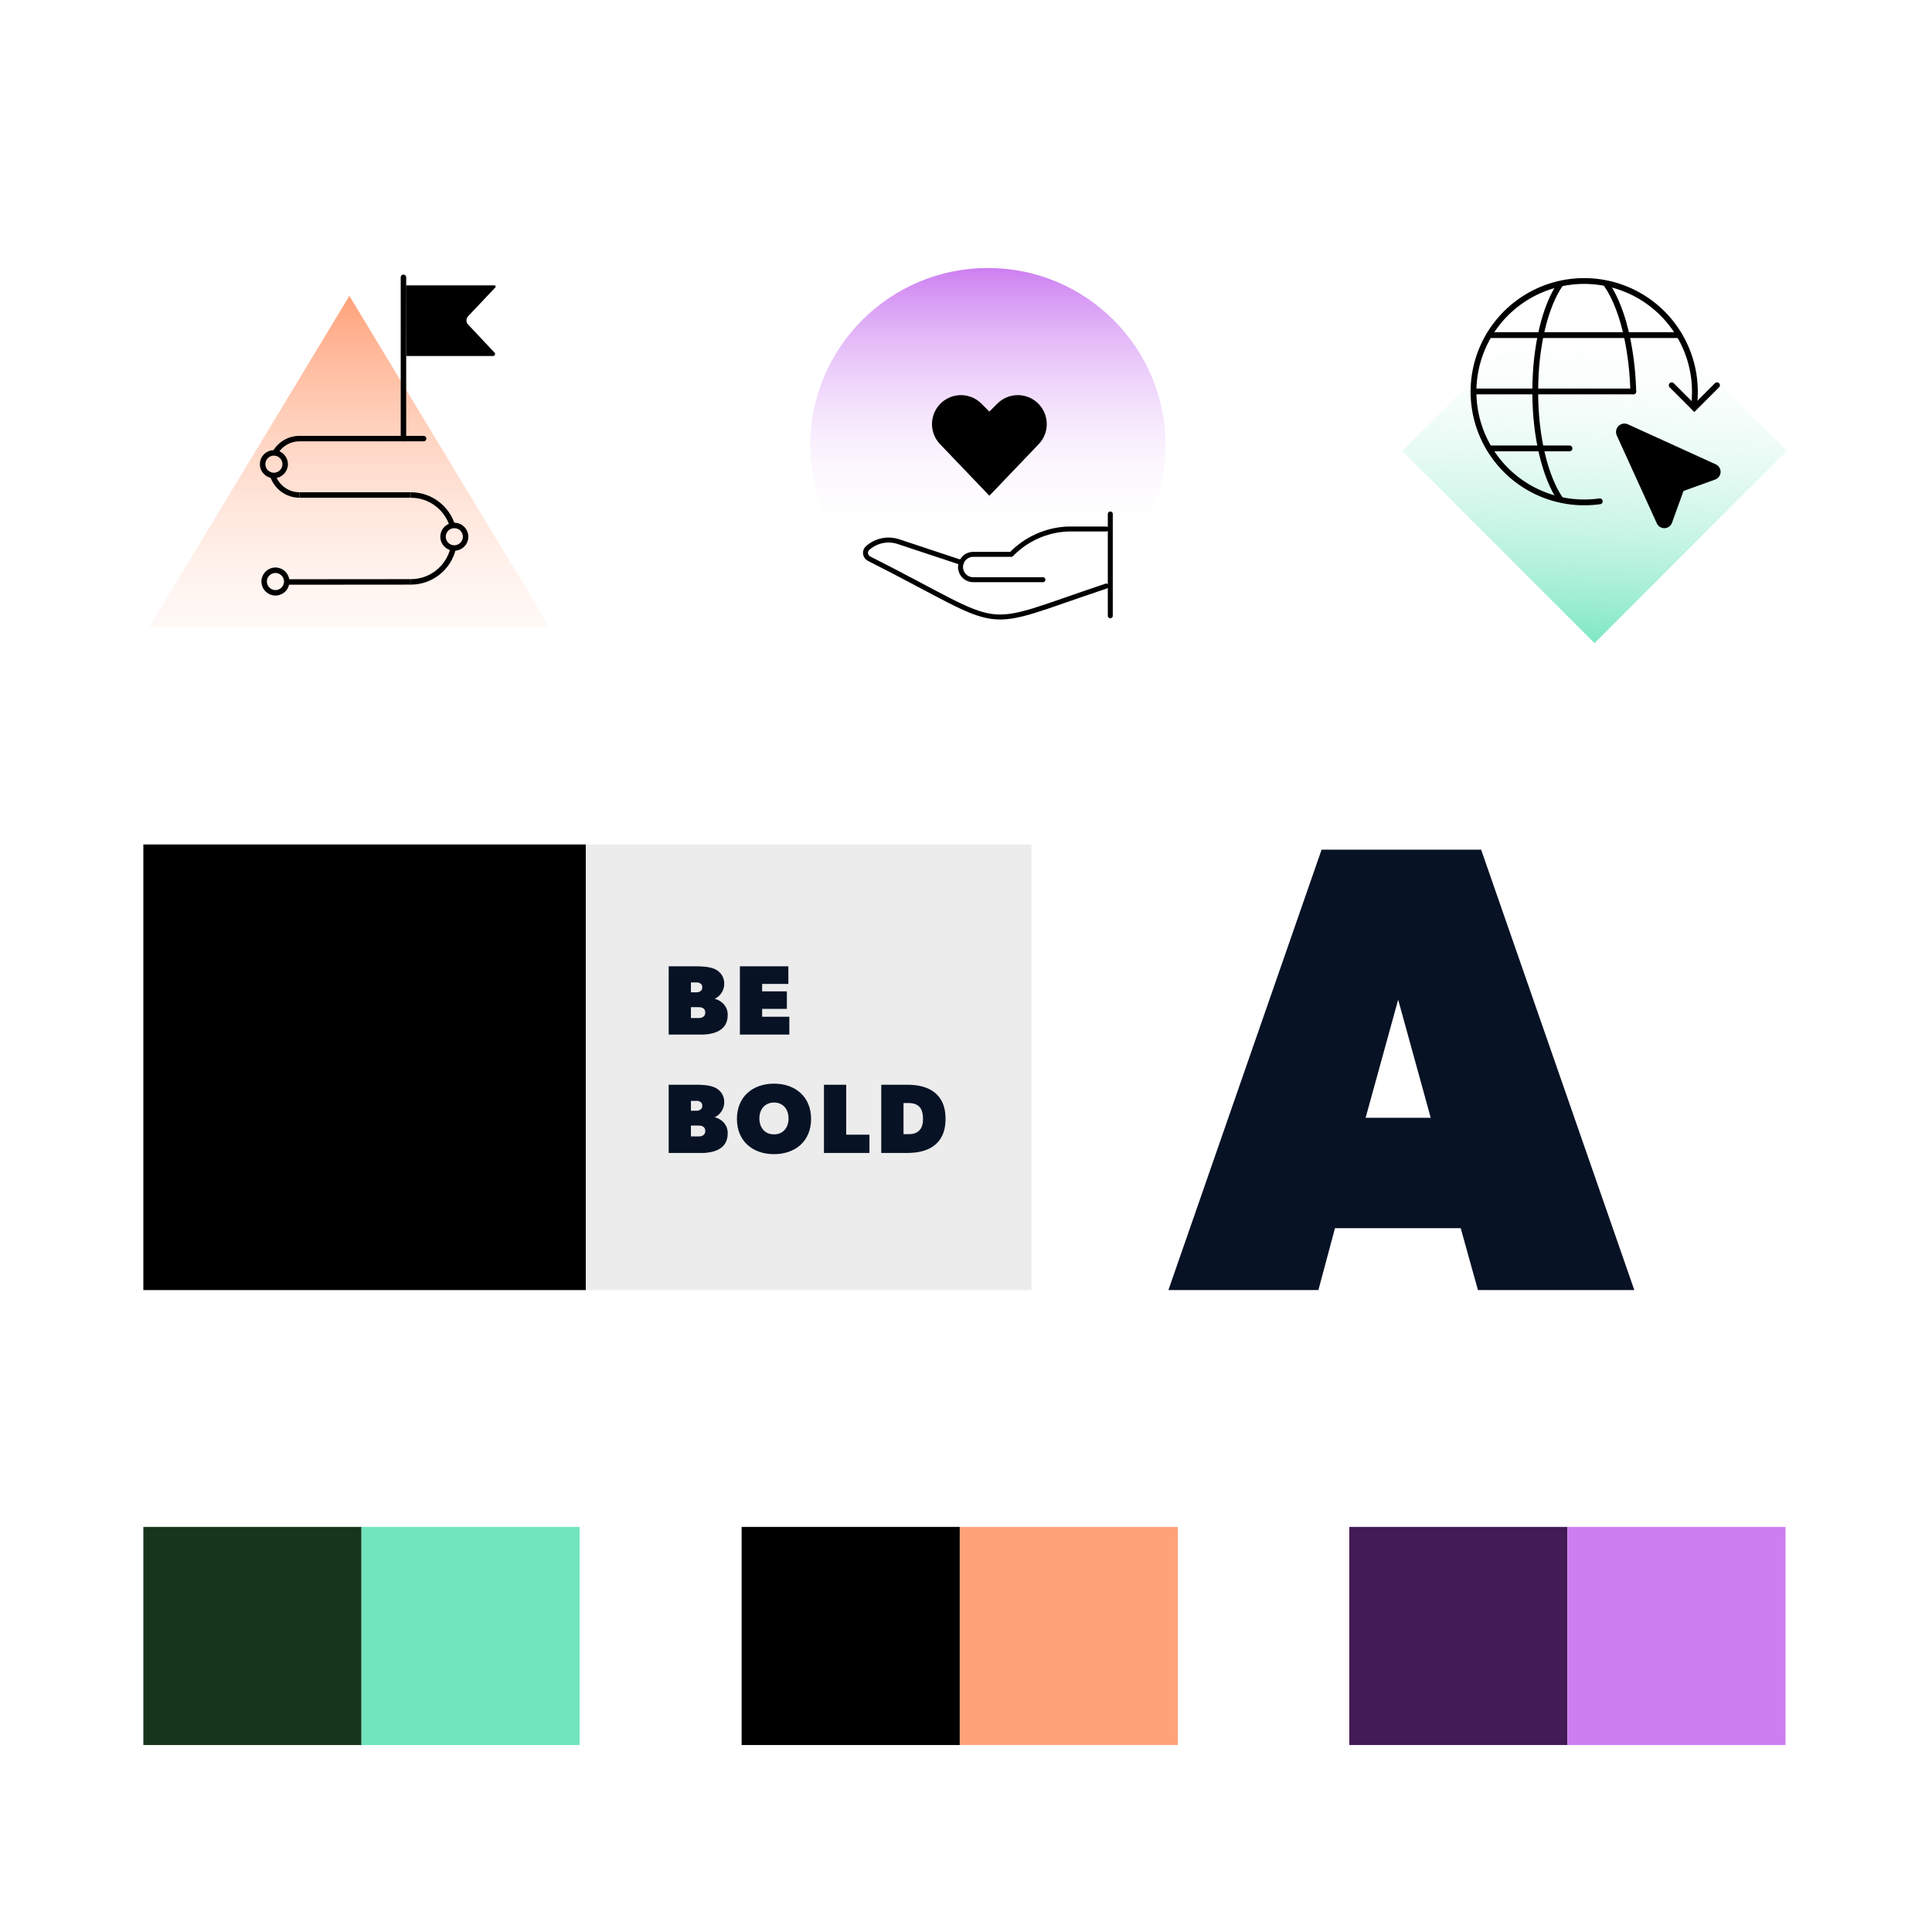
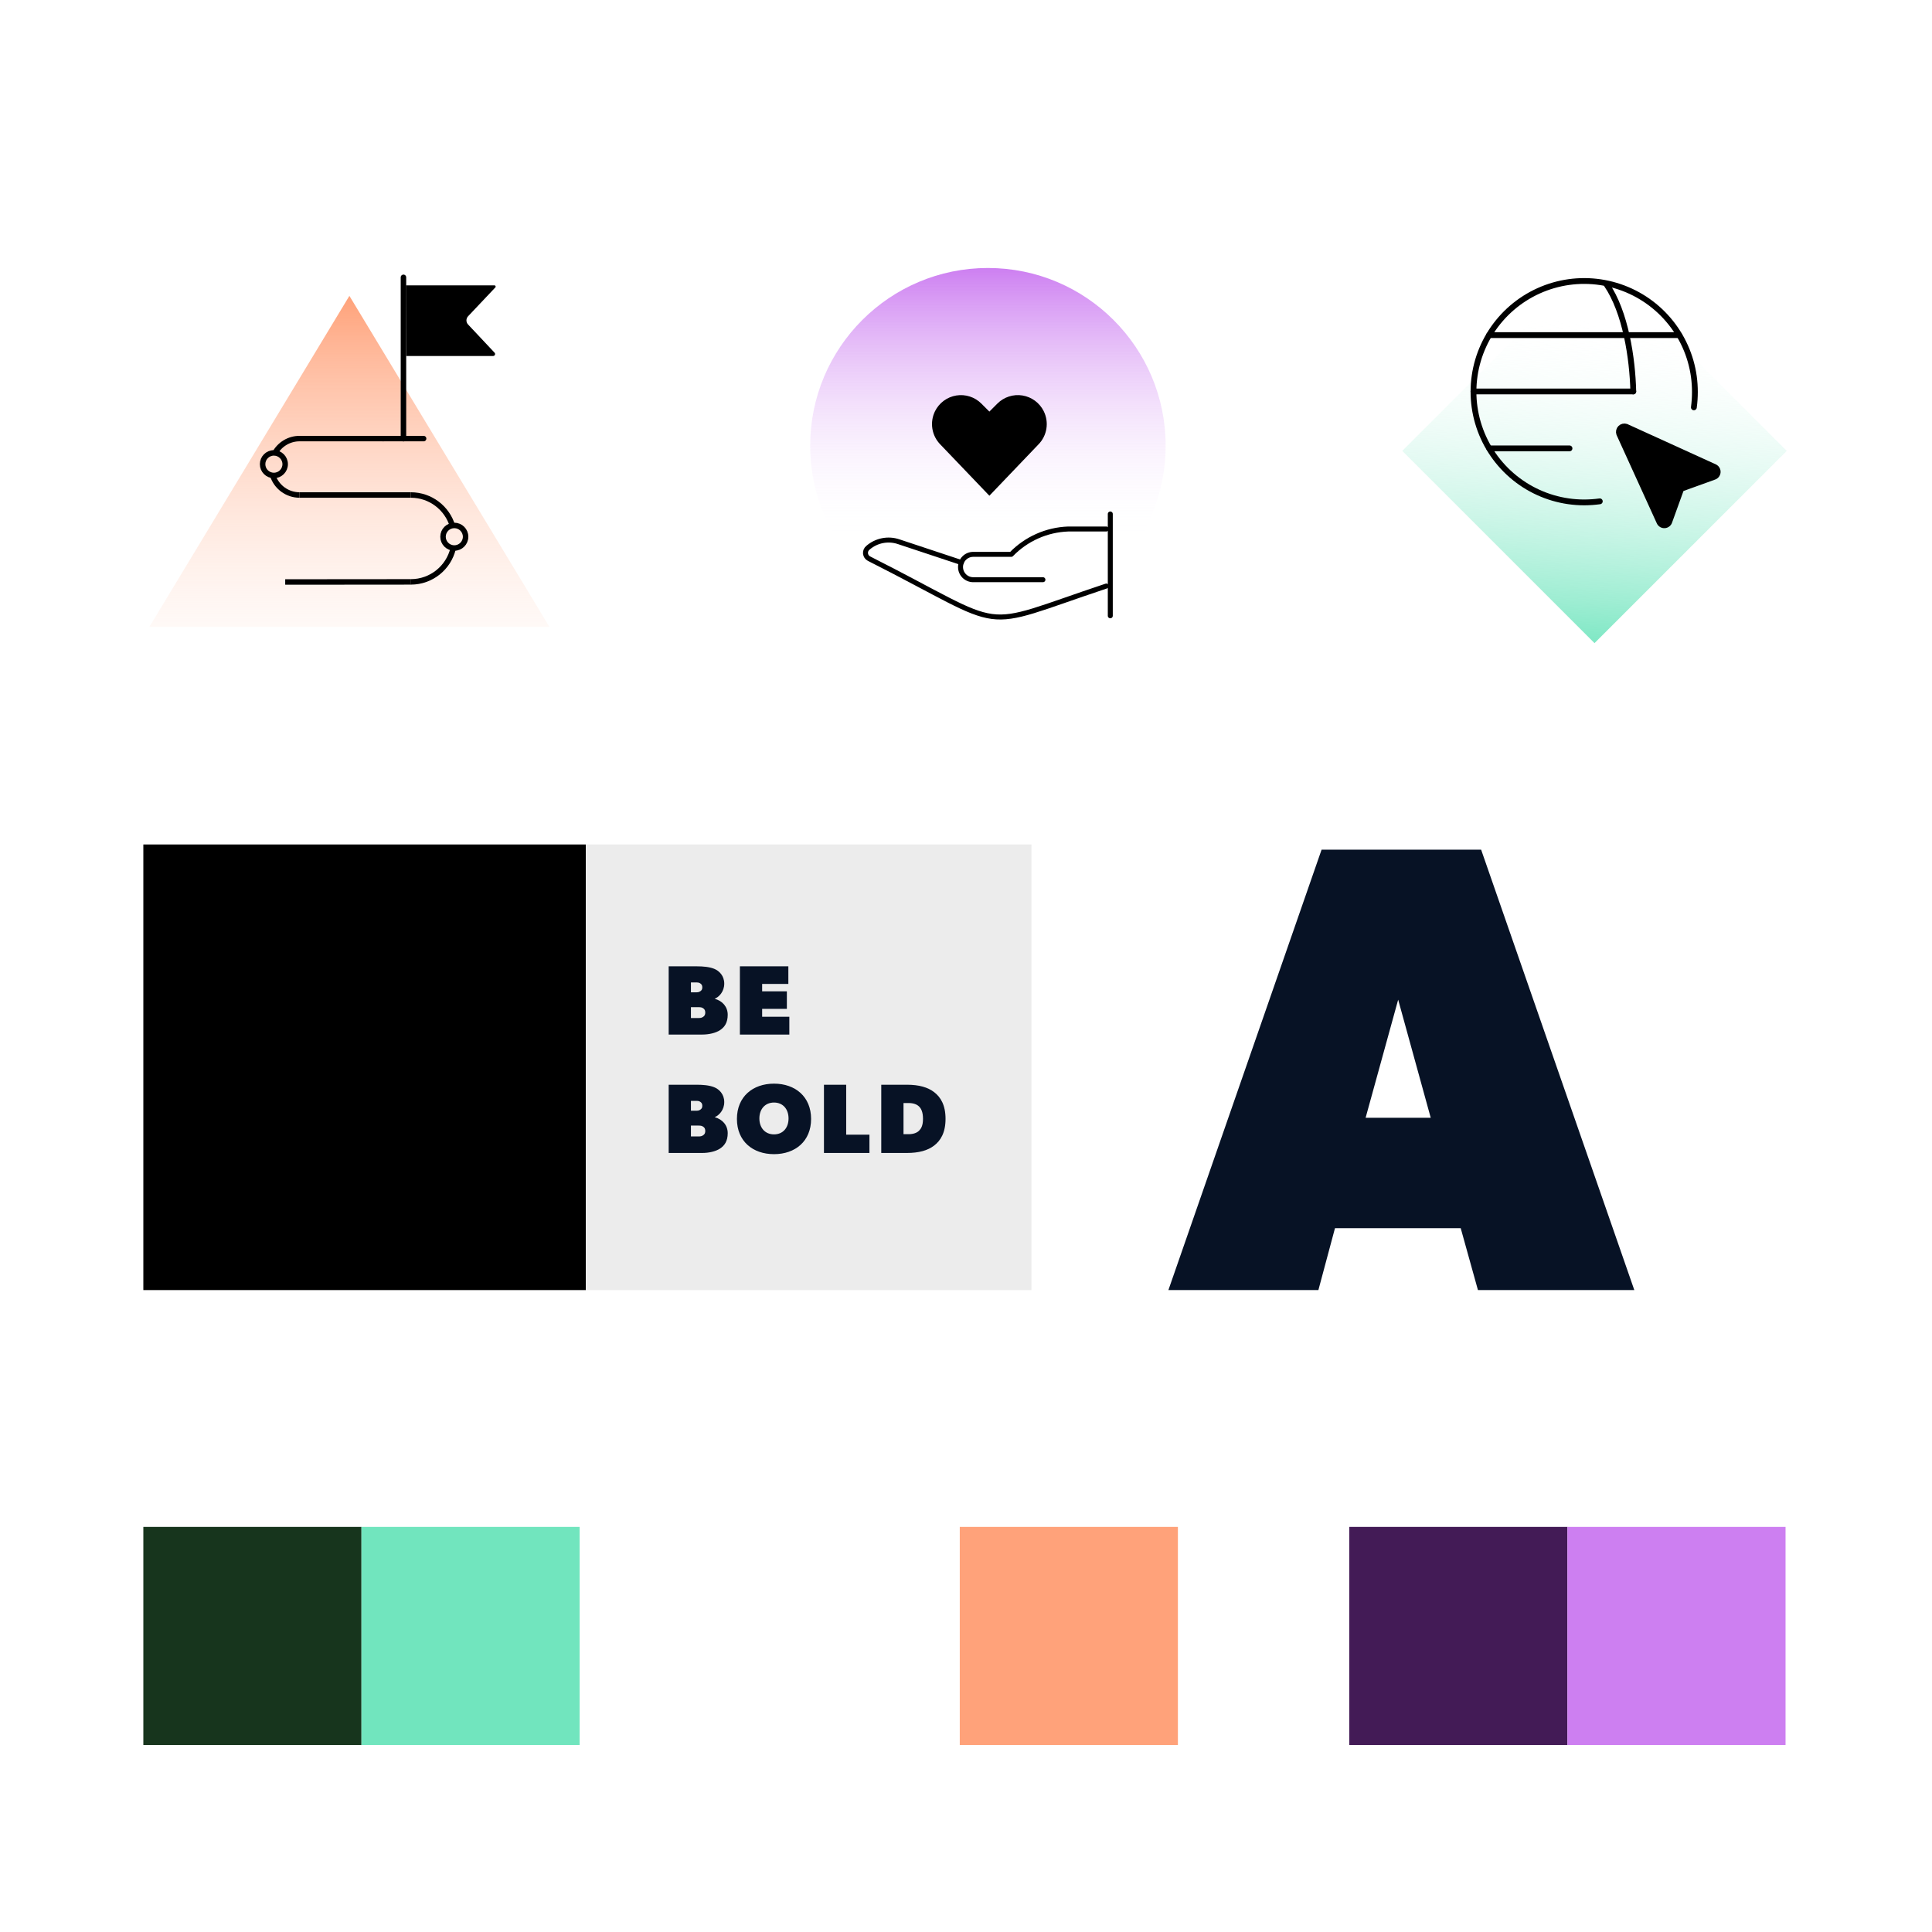
<svg xmlns="http://www.w3.org/2000/svg" width="620" height="620" viewBox="0 0 620 620" fill="none">
  <rect x="0" y="0" width="620" height="620" fill="#808080" stroke="none" />
  <g clip-path="url(#clip0_5103_8844)">
    <rect width="620" height="620" fill="white" />
    <rect x="46" y="271" width="142" height="143" fill="black" />
    <rect x="188" y="271" width="143" height="143" fill="#ECECEC" />
    <rect x="46" y="490" width="70" height="70" fill="#17351D" />
    <rect x="116" y="490" width="70" height="70" fill="#71E5BE" />
-     <rect x="238" y="490" width="70" height="70" fill="black" />
    <rect x="308" y="490" width="70" height="70" fill="#FFA27A" />
    <rect x="433" y="490" width="70" height="70" fill="#431B56" />
    <rect x="503" y="490" width="70" height="70" fill="#CD7FF1" />
    <circle cx="317.033" cy="143.033" r="57.033" fill="url(#paint0_linear_5103_8844)" />
    <path d="M317.502 159.085L301.809 142.681C300.432 141.3 299.522 139.519 299.21 137.592C298.898 135.664 299.198 133.687 300.068 131.94C300.726 130.621 301.688 129.478 302.873 128.605C304.058 127.732 305.434 127.153 306.886 126.917C308.338 126.681 309.826 126.794 311.226 127.247C312.626 127.7 313.899 128.479 314.939 129.522L317.502 132.085L320.065 129.517C321.106 128.474 322.378 127.695 323.779 127.242C325.179 126.789 326.666 126.676 328.119 126.912C329.571 127.148 330.946 127.727 332.132 128.6C333.317 129.473 334.278 130.617 334.936 131.935C335.807 133.682 336.108 135.659 335.796 137.587C335.483 139.515 334.574 141.295 333.195 142.676L317.502 159.085Z" fill="black" />
    <path d="M355.023 188.068C312.199 202.345 325.33 202.756 278.865 179.265C278.556 179.106 278.293 178.872 278.098 178.585C277.903 178.298 277.783 177.967 277.749 177.621C277.715 177.276 277.768 176.927 277.903 176.608C278.038 176.288 278.251 176.007 278.523 175.791C279.849 174.637 281.454 173.849 283.178 173.505C284.903 173.161 286.687 173.273 288.355 173.831L308.51 180.518" stroke="black" stroke-width="1.598" stroke-linecap="round" stroke-linejoin="round" />
    <path d="M334.685 186.034L312.313 186.034C311.234 186.034 310.2 185.605 309.437 184.842C308.674 184.08 308.245 183.045 308.245 181.966C308.245 180.887 308.674 179.853 309.437 179.09C310.2 178.327 311.234 177.898 312.313 177.898L324.516 177.898C329.337 172.923 335.897 170.008 342.82 169.763L355.023 169.763" stroke="black" stroke-width="1.598" stroke-linecap="round" stroke-linejoin="round" />
    <path d="M356.305 164.94L356.305 197.611" stroke="black" stroke-width="1.598" stroke-linecap="round" />
    <rect x="511.695" y="83" width="87.249" height="87.249" transform="rotate(45 511.695 83)" fill="url(#paint1_linear_5103_8844)" />
    <path d="M513.393 160.882C511.729 161.11 510.051 161.226 508.372 161.229C501.552 161.226 494.877 159.261 489.144 155.567C483.412 151.874 478.863 146.608 476.042 140.4C473.221 134.191 472.246 127.302 473.234 120.554C474.223 113.806 477.132 107.486 481.616 102.347C486.099 97.208 491.967 93.469 498.518 91.574C505.069 89.68 512.027 89.711 518.561 91.665C525.095 93.618 530.929 97.41 535.365 102.589C539.802 107.768 542.655 114.115 543.582 120.871C544.025 124.14 544.025 127.455 543.582 130.724" stroke="black" stroke-width="1.863" stroke-linecap="round" stroke-linejoin="round" />
-     <path d="M500.697 160.187C495.897 153.145 492.676 140.324 492.676 125.703C492.676 111.082 495.834 98.261 500.697 91.219" stroke="black" stroke-width="1.863" stroke-linecap="round" stroke-linejoin="round" />
    <path d="M472.848 125.62H524.141" stroke="black" stroke-width="1.863" stroke-linecap="round" stroke-linejoin="round" />
    <path d="M477.867 107.545H538.878" stroke="black" stroke-width="1.863" stroke-linecap="round" stroke-linejoin="round" />
    <path d="M477.914 143.892H503.671" stroke="black" stroke-width="1.863" stroke-linecap="round" stroke-linejoin="round" />
    <path d="M515.555 91.277C521.663 100.192 523.869 114.915 524.14 125.62" stroke="black" stroke-width="1.863" stroke-linecap="round" stroke-linejoin="round" />
    <path d="M519.626 139.218L532.573 167.639C532.729 167.944 532.974 168.194 533.275 168.358C533.576 168.522 533.919 168.591 534.259 168.557C534.6 168.523 534.923 168.387 535.185 168.167C535.448 167.947 535.638 167.653 535.731 167.324L539.52 156.839L550.005 153.05C550.332 152.953 550.623 152.76 550.84 152.496C551.057 152.231 551.189 151.908 551.219 151.568C551.25 151.227 551.178 150.885 551.012 150.587C550.846 150.288 550.594 150.046 550.289 149.892L521.868 136.945C521.552 136.835 521.212 136.817 520.886 136.893C520.561 136.969 520.263 137.136 520.029 137.374C519.794 137.612 519.632 137.911 519.56 138.238C519.489 138.564 519.512 138.904 519.626 139.218Z" fill="black" stroke="black" stroke-width="1.863" stroke-linecap="round" stroke-linejoin="round" />
-     <path d="M536.469 123.638L543.734 130.903L550.998 123.638" stroke="black" stroke-width="1.863" stroke-linecap="round" />
    <path d="M112.124 94.947L176.317 201.176H47.931L112.124 94.947Z" fill="url(#paint2_linear_5103_8844)" />
    <path d="M91.527 186.766L131.882 186.731" stroke="black" stroke-width="1.758" stroke-miterlimit="10" />
    <path d="M145.406 176.055C143.937 182.18 138.425 186.731 131.852 186.731" stroke="black" stroke-width="1.758" stroke-miterlimit="10" />
    <path d="M131.852 158.852C138.168 158.852 143.503 163.054 145.215 168.816" stroke="black" stroke-width="1.758" stroke-miterlimit="10" />
    <path d="M88.262 145.337C89.816 142.597 92.76 140.746 96.139 140.746H123.148" stroke="black" stroke-width="1.758" stroke-miterlimit="10" />
    <path d="M96.138 158.852C92.107 158.852 88.696 156.217 87.523 152.582" stroke="black" stroke-width="1.758" stroke-miterlimit="10" />
    <path d="M96.133 158.852H131.85" stroke="black" stroke-width="1.758" stroke-miterlimit="10" />
-     <path d="M88.392 190.242C90.392 190.242 92.014 188.62 92.014 186.619C92.014 184.619 90.392 182.997 88.392 182.997C86.391 182.997 84.769 184.619 84.769 186.619C84.769 188.62 86.391 190.242 88.392 190.242Z" stroke="black" stroke-width="1.758" stroke-miterlimit="10" />
    <path d="M145.794 175.864C147.795 175.864 149.417 174.242 149.417 172.241C149.417 170.241 147.795 168.619 145.794 168.619C143.794 168.619 142.172 170.241 142.172 172.241C142.172 174.242 143.794 175.864 145.794 175.864Z" stroke="black" stroke-width="1.758" stroke-miterlimit="10" />
    <path d="M87.896 152.582C89.897 152.582 91.518 150.96 91.518 148.959C91.518 146.959 89.897 145.337 87.896 145.337C85.895 145.337 84.273 146.959 84.273 148.959C84.273 150.96 85.895 152.582 87.896 152.582Z" stroke="black" stroke-width="1.758" stroke-miterlimit="10" />
    <path d="M135.94 140.753H122.859" stroke="black" stroke-width="1.758" stroke-miterlimit="8" stroke-linecap="round" />
    <path d="M130.277 91.573H158.661C158.882 91.573 159.061 91.752 159.061 91.972C159.061 92.075 159.021 92.173 158.951 92.247L150.21 101.495C149.512 102.233 149.511 103.387 150.206 104.126L158.71 113.177C158.82 113.295 158.882 113.45 158.882 113.611C158.882 113.962 158.598 114.246 158.247 114.246H130.362" fill="black" />
    <path d="M129.473 89V140.778" stroke="black" stroke-width="1.758" stroke-miterlimit="8" stroke-linecap="round" />
    <path d="M475.313 272.675L524.47 414H474.289L468.759 394.133H428.41L423.084 414H374.952L424.108 272.675H475.313ZM438.241 358.699H459.133L448.687 320.807L438.241 358.699Z" fill="#071225" />
    <path d="M233.532 325.653C233.532 328.192 232.516 329.62 231.088 330.572C229.66 331.524 227.439 332 225.376 332H214.587V310.104H223.631C225.535 310.104 227.598 310.262 229.184 310.897C230.771 311.532 232.421 313.118 232.421 315.657C232.421 318.196 230.771 319.941 229.343 320.512C231.882 321.21 233.532 323.115 233.532 325.653ZM225.376 316.863C225.376 316.292 225.218 315.911 224.742 315.594C224.266 315.276 223.948 315.276 223.155 315.276H221.727V318.45H223.155C223.948 318.45 224.266 318.418 224.742 318.101C225.218 317.783 225.376 317.402 225.376 316.863ZM226.328 324.955C226.328 324.384 226.17 323.908 225.694 323.591C225.218 323.273 224.9 323.21 224.107 323.21H221.727V326.7H224.107C224.9 326.7 225.218 326.605 225.694 326.288C226.17 325.971 226.328 325.495 226.328 324.955ZM253.307 326.288V332H237.44V310.104H252.99V315.752H244.58V318.132H252.514V323.749H244.58V326.288H253.307ZM233.532 363.653C233.532 366.192 232.516 367.62 231.088 368.572C229.66 369.524 227.439 370 225.376 370H214.587V348.104H223.631C225.535 348.104 227.598 348.262 229.184 348.897C230.771 349.532 232.421 351.118 232.421 353.657C232.421 356.196 230.771 357.941 229.343 358.512C231.882 359.21 233.532 361.115 233.532 363.653ZM225.376 354.863C225.376 354.292 225.218 353.911 224.742 353.594C224.266 353.276 223.948 353.276 223.155 353.276H221.727V356.45H223.155C223.948 356.45 224.266 356.418 224.742 356.101C225.218 355.783 225.376 355.402 225.376 354.863ZM226.328 362.955C226.328 362.384 226.17 361.908 225.694 361.591C225.218 361.273 224.9 361.21 224.107 361.21H221.727V364.7H224.107C224.9 364.7 225.218 364.605 225.694 364.288C226.17 363.971 226.328 363.495 226.328 362.955ZM260.288 359.084C260.288 366.224 255.211 370.381 248.388 370.381C241.565 370.381 236.488 366.224 236.488 359.084C236.488 351.943 241.565 347.755 248.388 347.755C255.211 347.755 260.288 351.943 260.288 359.084ZM253.053 358.925C253.053 355.91 251.244 353.816 248.388 353.816C245.532 353.816 243.692 355.91 243.692 358.925C243.692 361.94 245.532 364.034 248.388 364.034C251.244 364.034 253.053 361.94 253.053 358.925ZM279.013 364.129V370H264.415V348.104H271.555V364.129H279.013ZM303.433 359.052C303.433 363.495 301.846 366.033 299.783 367.62C297.721 369.207 294.865 370 291.057 370H282.806V348.104H291.057C294.865 348.104 297.721 348.897 299.783 350.484C301.846 352.07 303.433 354.609 303.433 359.052ZM296.198 359.052C296.198 356.83 295.595 355.72 294.928 355.085C294.294 354.45 293.183 353.974 291.596 353.974H289.946V363.971H291.596C293.183 363.971 294.294 363.495 294.928 362.86C295.563 362.225 296.198 361.273 296.198 359.052Z" fill="#071225" />
  </g>
  <defs>
    <linearGradient id="paint0_linear_5103_8844" x1="317.033" y1="86" x2="317.033" y2="172.116" gradientUnits="userSpaceOnUse">
      <stop stop-color="#CD7FF1" />
      <stop offset="1" stop-color="white" stop-opacity="0" />
    </linearGradient>
    <linearGradient id="paint1_linear_5103_8844" x1="598.804" y1="178.037" x2="524.824" y2="96.044" gradientUnits="userSpaceOnUse">
      <stop stop-color="#71E5BE" />
      <stop offset="1" stop-color="white" stop-opacity="0" />
    </linearGradient>
    <linearGradient id="paint2_linear_5103_8844" x1="112.124" y1="94.947" x2="112.124" y2="236.585" gradientUnits="userSpaceOnUse">
      <stop stop-color="#FFA27A" />
      <stop offset="1" stop-color="white" stop-opacity="0" />
    </linearGradient>
    <clipPath id="clip0_5103_8844">
      <rect width="620" height="620" fill="white" />
    </clipPath>
  </defs>
</svg>